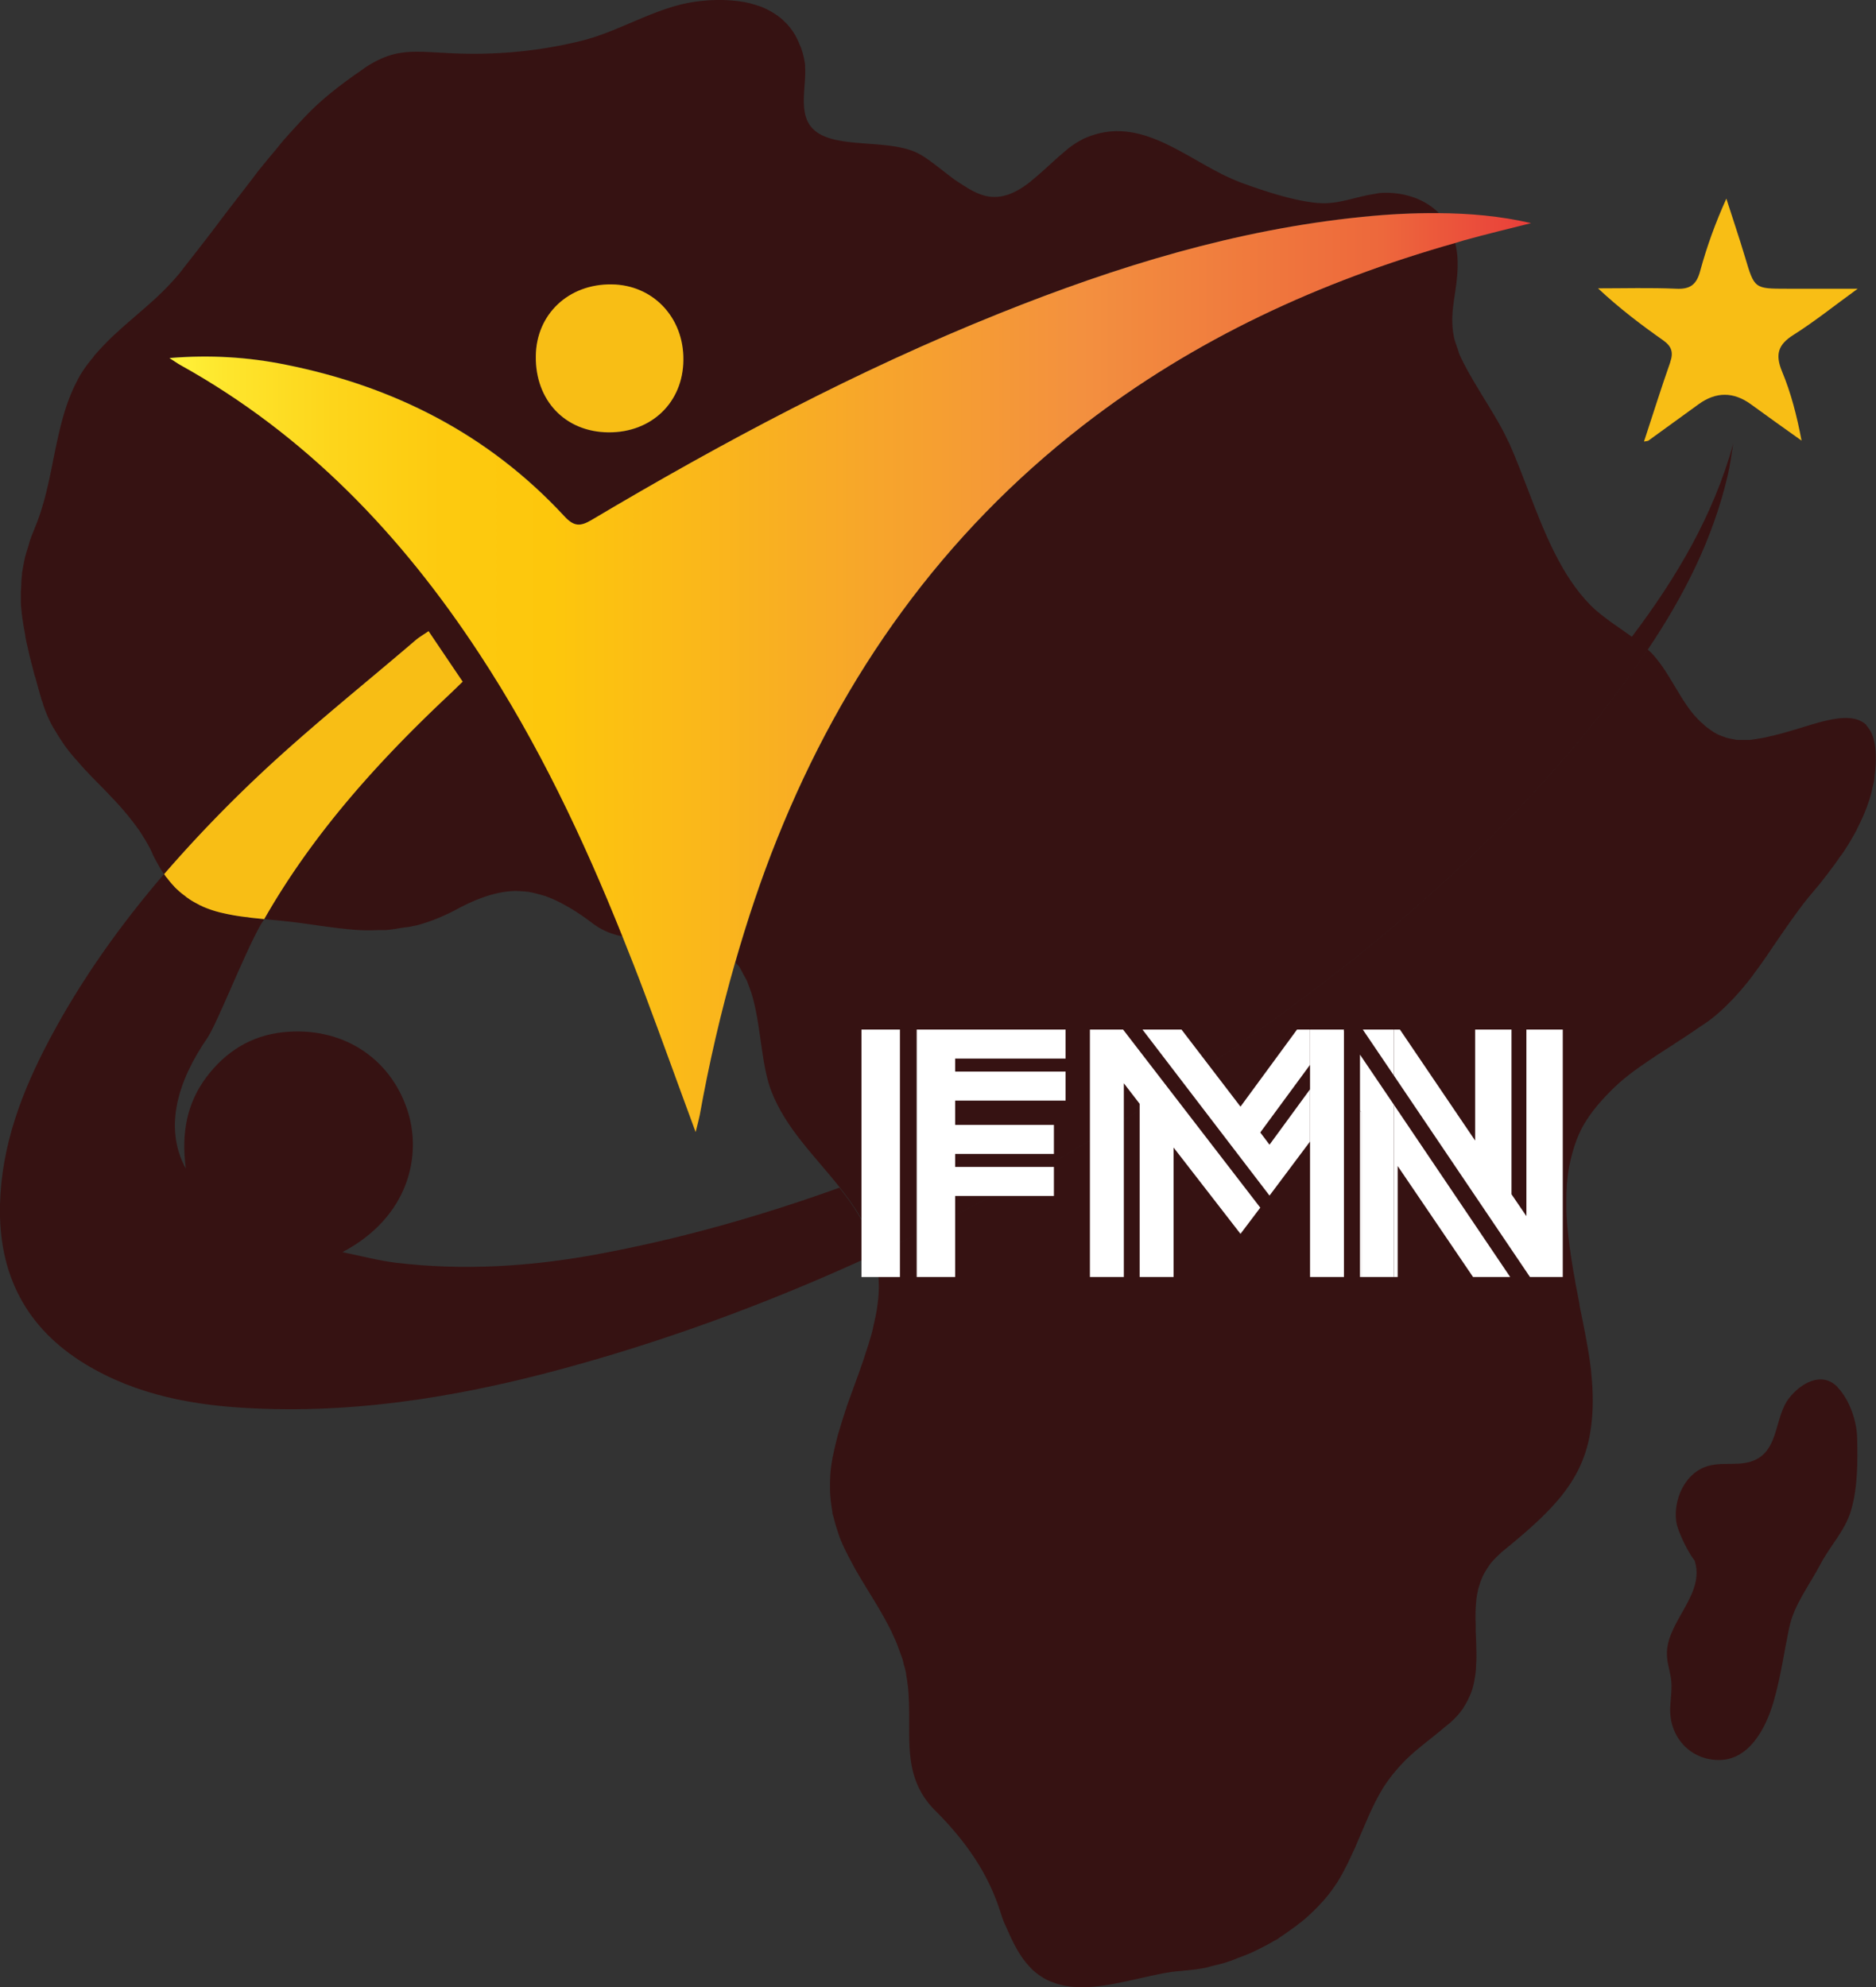
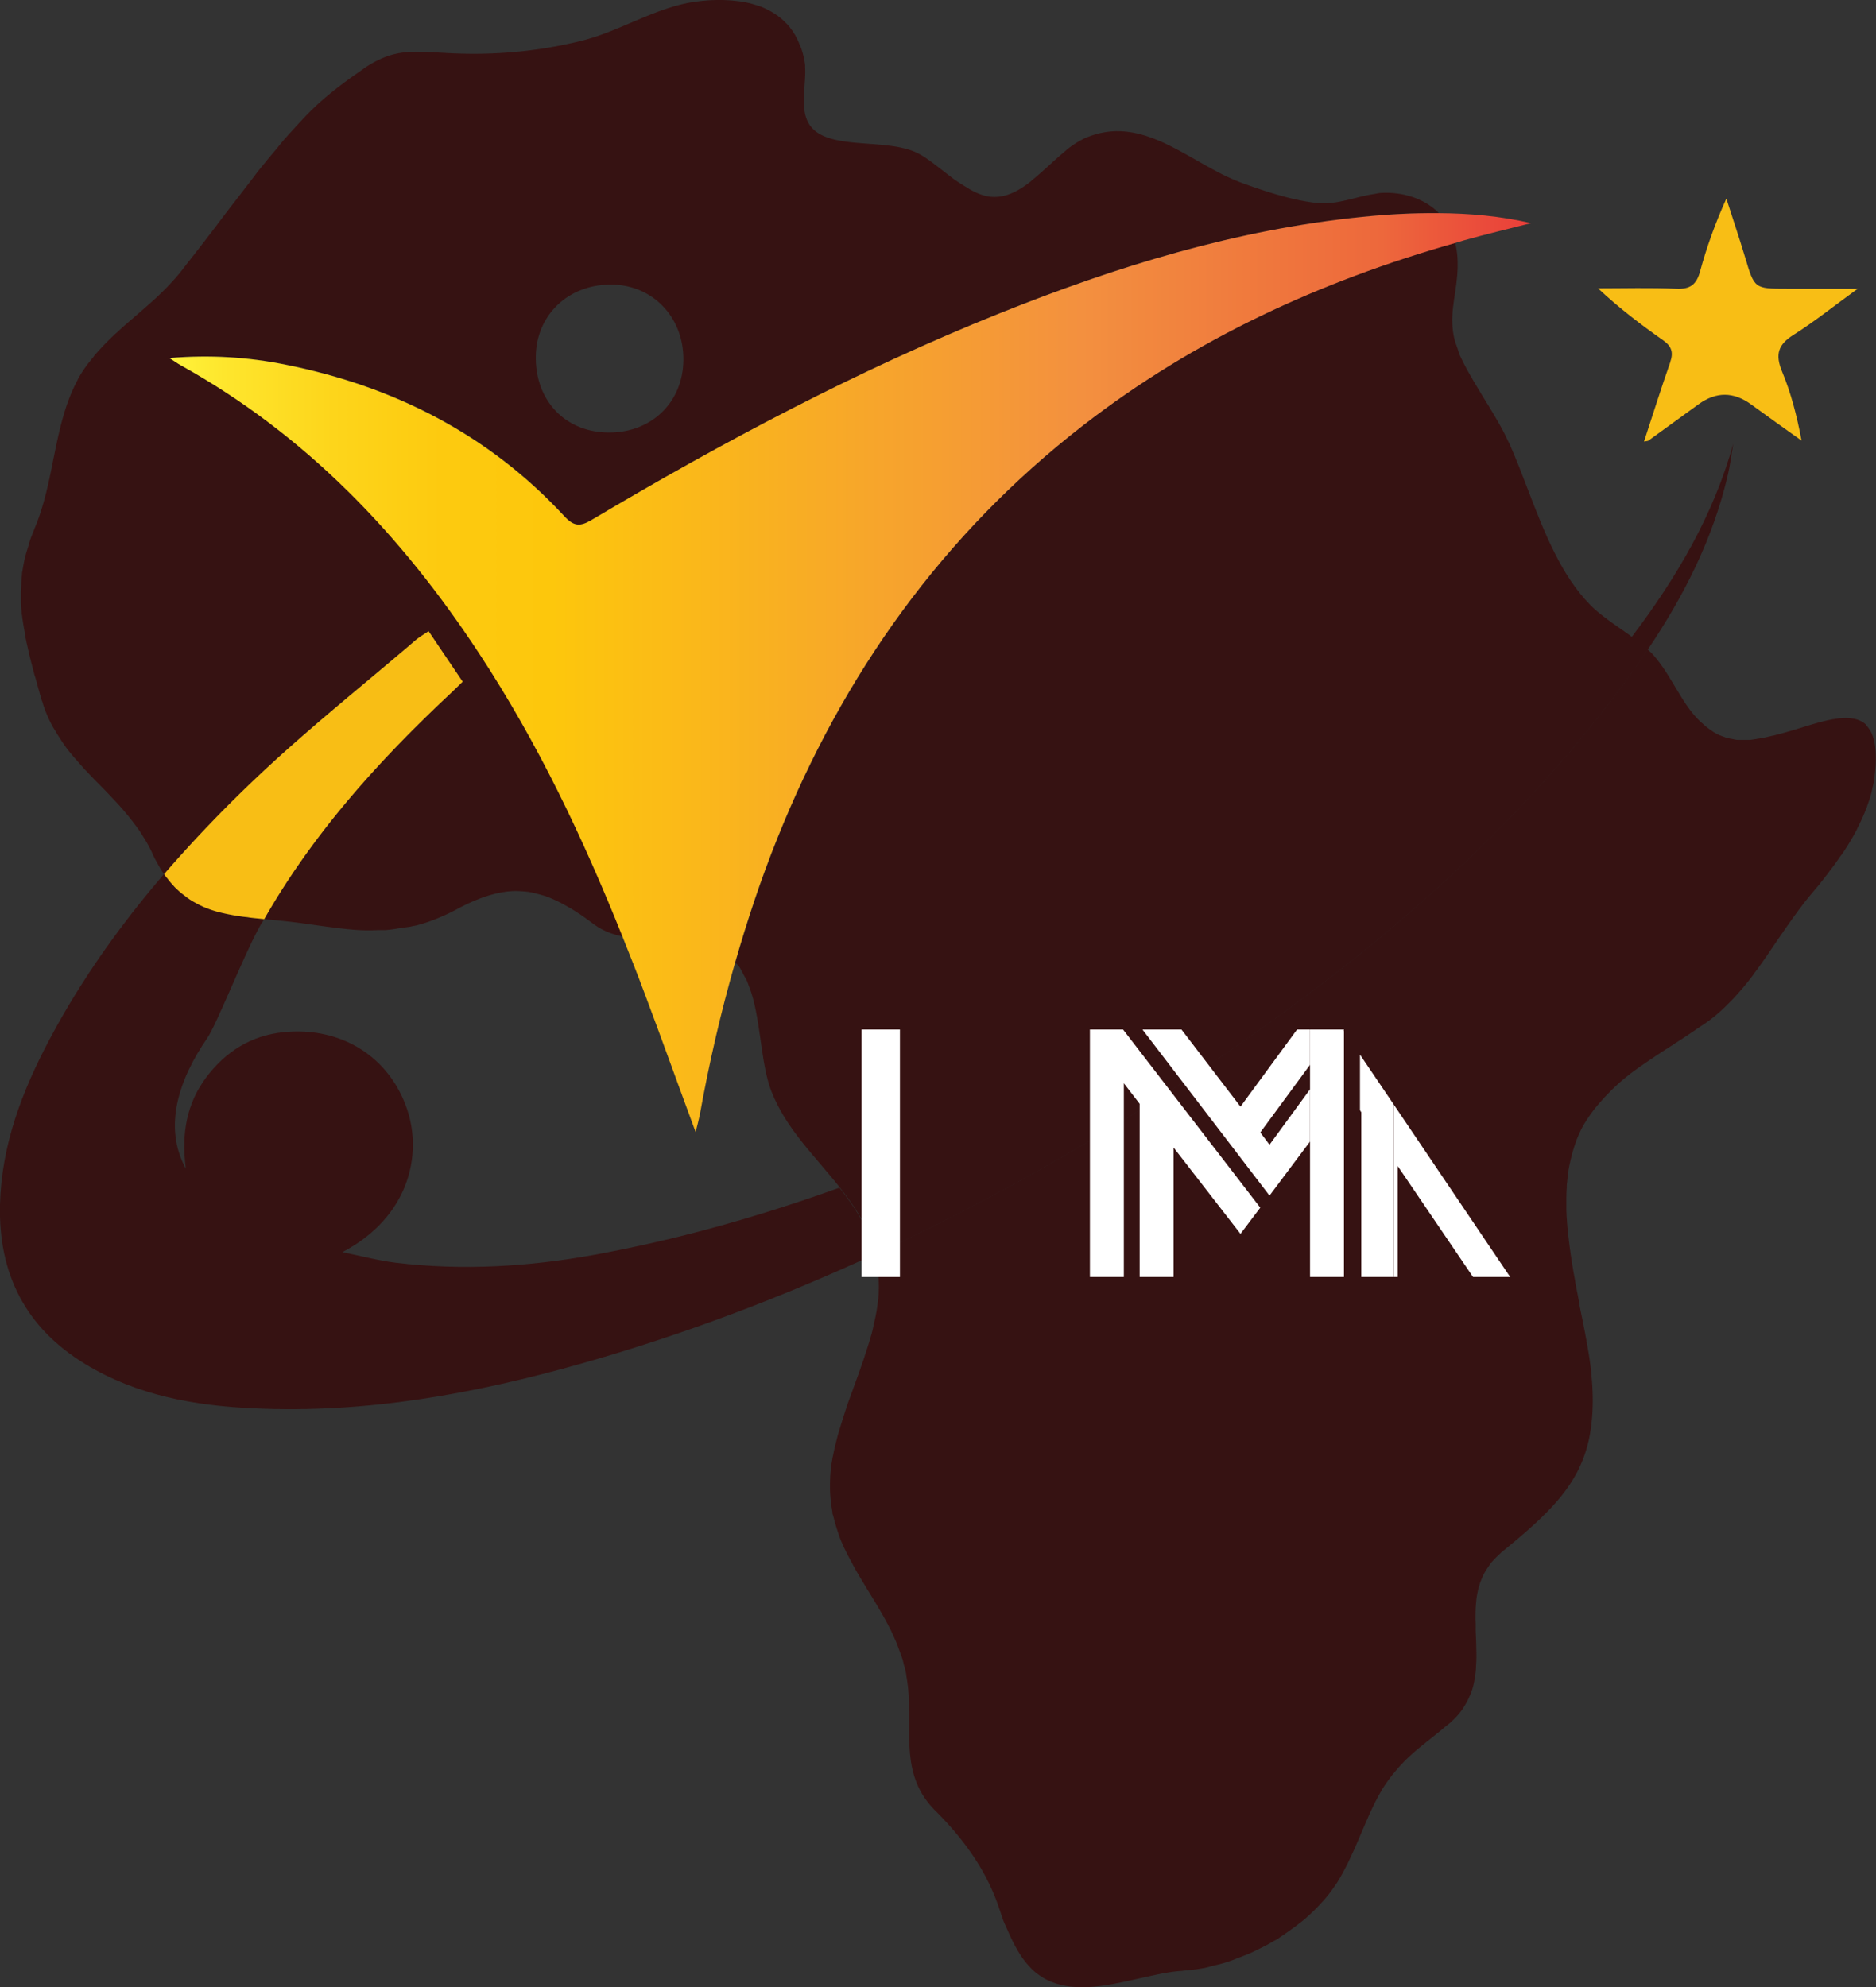
<svg xmlns="http://www.w3.org/2000/svg" data-bbox="-0.004 -0.001 99.534 105.446" viewBox="0 0 99.54 105.44" data-type="ugc">
  <rect x="0" y="0" width="99.54" height="105.44" fill="#333333" stroke="none" />
  <g>
    <defs>
      <linearGradient gradientUnits="userSpaceOnUse" y2="35.69" x2="81.25" y1="35.69" x1="9" id="d70adcef-3354-4b2e-9e63-dcb6b4548afd">
        <stop stop-color="#fff33b" offset="0" />
        <stop stop-color="#fee62d" offset=".04" />
        <stop stop-color="#fdd51b" offset=".12" />
        <stop stop-color="#fdca0f" offset=".2" />
        <stop stop-color="#fdc70c" offset=".28" />
        <stop stop-color="#f3903f" offset=".67" />
        <stop stop-color="#ed683c" offset=".89" />
        <stop stop-color="#e93e3a" offset="1" />
      </linearGradient>
    </defs>
    <path d="M40.91 57.93c-.52-1.34-.54-3.25-.96-4.87-.08-.3-.18-.6-.29-.87 0-.02-.01-.04-.02-.06-.05-.13-.13-.24-.19-.36-.08-.16-.15-.33-.26-.47-.04-.06-.11-.11-.15-.16-.01-.01-.03-.02-.04-.04-.76 2.65-1.39 5.34-1.87 8.07-.05.25-.12.5-.22.91-.93-2.55-1.8-4.95-2.7-7.34-.38-1.01-.77-2.02-1.18-3.03-.55-.12-1.09-.32-1.6-.7-.37-.28-.72-.52-1.06-.73-.11-.07-.22-.13-.33-.19-.22-.13-.45-.25-.66-.34-.13-.06-.26-.11-.39-.16-.2-.07-.4-.13-.6-.17-.13-.03-.25-.06-.38-.08-.31-.04-.62-.06-.95-.03-.83.07-1.74.38-2.82.95-.75.4-1.44.67-2.1.85-.11.03-.22.05-.33.07-.14.03-.28.04-.42.06-.31.05-.63.11-.94.13h-.38c-.35 0-.69.02-1.04 0h-.02c-.93-.06-1.89-.21-2.97-.36-.6-.08-1.16-.14-1.71-.19l-.32-.03c-.07.13-.16.24-.23.37-.88 1.59-1.46 3.35-2.19 5.02-.15.33-.35.66-.6.92-1.82 1.9-2.35 4.7-1.14 6.93-.24-1.89.06-3.47 1.08-4.84 1.02-1.36 2.37-2.23 4.09-2.4 3.09-.32 5.67 1.33 6.59 4.15.78 2.39.07 5.67-3.45 7.52 1.07.21 1.94.45 2.82.56 3.56.44 7.1.22 10.61-.43 4.47-.82 8.77-2.04 12.94-3.55-.67-.84-1.39-1.63-2.05-2.47-.63-.79-1.19-1.63-1.58-2.63Z" fill="none" />
    <path d="M46.17 65.78c-.03-.08-.06-.16-.09-.25-.13-.33-.29-.66-.48-.99-.31-.54-.68-1.04-1.06-1.52-4.17 1.5-8.47 2.73-12.94 3.55-3.51.64-7.05.86-10.61.43-.89-.11-1.76-.34-2.82-.56 3.53-1.86 4.23-5.14 3.45-7.52-.92-2.82-3.5-4.47-6.59-4.15-1.72.18-3.07 1.04-4.09 2.4-1.02 1.37-1.33 2.95-1.08 4.84-1.22-2.23-.36-4.76 1.14-6.93.51-.75 1.91-4.35 2.79-5.94.07-.13.16-.24.23-.37-.25-.03-.51-.05-.75-.08-.08 0-.16-.02-.23-.03-.42-.05-.82-.12-1.21-.21-.03 0-.06-.02-.09-.02-.35-.09-.68-.2-.99-.33-.02 0-.04-.02-.06-.03-.02-.01-.05-.01-.07-.03-.03-.01-.06-.03-.09-.05-.17-.08-.34-.18-.5-.29-.03-.02-.07-.04-.1-.07-.05-.03-.09-.07-.14-.11-.12-.09-.24-.19-.35-.29-.05-.05-.1-.09-.15-.14-.04-.04-.08-.08-.11-.12-.11-.12-.21-.25-.32-.39-.03-.04-.06-.07-.08-.1-.02-.03-.05-.07-.07-.11-2.31 2.69-4.38 5.58-6.07 8.76C1.18 57.88.08 60.74 0 63.91c-.09 3.69 1.36 6.55 4.54 8.48 2.74 1.66 5.8 2.2 8.93 2.34 5.94.28 11.71-.77 17.39-2.38 5.37-1.52 10.54-3.48 15.54-5.79 0-.02 0-.04-.01-.06-.06-.24-.14-.48-.23-.72Z" fill="#361212" />
    <path d="M88.62 19.23c-.48 1.36-.91 2.74-1.39 4.2.16-.03.2-.03.22-.04.9-.65 1.79-1.3 2.69-1.95q1.38-.99 2.76.01c.89.65 1.79 1.29 2.69 1.93-.25-1.32-.56-2.53-1.04-3.68-.37-.9-.2-1.42.61-1.93 1.11-.7 2.14-1.53 3.41-2.45h-3.75c-1.74 0-1.73 0-2.23-1.68-.31-1.04-.66-2.06-.99-3.1-.59 1.3-1.04 2.56-1.39 3.84-.19.72-.53.98-1.28.94-1.38-.06-2.76-.02-4.14-.02 1.12 1.05 2.28 1.93 3.46 2.76.45.32.55.64.37 1.16Z" fill="#f8be15" />
    <path d="M99.04 38.48c-.78-.77-2.33-.21-3.75.22l-.31.09c-.27.08-.52.15-.77.21-.06.02-.12.03-.17.04-.18.04-.36.09-.54.12-.06.01-.11.02-.16.03-.03 0-.05 0-.08.01-.14.02-.29.05-.42.06h-.62c-.09 0-.17-.02-.26-.04-.11-.02-.23-.04-.34-.07-.03 0-.06-.02-.09-.03-.05-.02-.11-.04-.16-.06a2.128 2.128 0 0 1-.57-.3c-.1-.07-.2-.14-.3-.22-.03-.03-.07-.06-.1-.09-.05-.05-.1-.09-.16-.14a6.17 6.17 0 0 1-.42-.45c-.73-.9-1.25-2.12-2.03-3.03-.05-.06-.1-.11-.15-.17-.07-.07-.14-.13-.22-.2-.46.68-.93 1.36-1.42 2.02-5.95 8-13.46 14.33-21.65 19.88-5.73 3.89-11.7 7.31-17.93 10.18.02.08.04.15.05.23.05.23.08.46.11.69 0 .08.02.17.03.25.02.31.03.61.01.91v.04c-.02.3-.06.6-.11.91-.03.16-.06.33-.1.49l-.12.55c-.04.16-.09.33-.14.49-.05.18-.11.36-.17.55-.06.17-.11.34-.17.52-.06.17-.12.34-.18.52-.14.39-.28.77-.42 1.16-.02.06-.05.12-.07.19-.06.17-.12.33-.18.5-.02.05-.04.1-.05.15 0 .01 0 .03-.01.04-.03.08-.06.16-.08.24-.02.07-.05.14-.07.21l-.12.39c-.04.14-.09.29-.13.43-.03.1-.06.19-.08.29-.02.06-.03.13-.05.19-.06.25-.12.5-.17.75-.01.06-.03.12-.04.18v.03c-.09.47-.12.91-.12 1.34v.26c.01.42.06.82.13 1.21v.06c0 .04.03.08.04.12.08.34.18.67.29.99.01.04.03.08.04.12.13.35.29.68.46 1.01.03.06.07.13.1.19.17.32.34.64.53.95.22.37.44.73.67 1.1.34.56.68 1.14.98 1.74l.15.33c.06.13.12.26.17.39l.12.33c.05.14.11.29.16.44.03.09.05.19.07.28.05.17.1.34.13.52 0 .03 0 .07.01.1.04.24.08.49.1.74.15 1.76-.14 3.34.39 4.79.2.56.52 1.1 1.05 1.63 2.6 2.59 3.21 4.65 3.52 5.58.04.13.08.24.12.33.05.12.11.24.16.36.28.64.59 1.29 1.05 1.84.15.17.3.34.49.49.27.21.55.38.85.49 1.59.63 3.54.03 5.31-.34.54-.12 1.07-.22 1.56-.25.05 0 .11-.02.17-.02.35-.03.7-.07 1.06-.14.16-.03.31-.08.47-.12.26-.06.52-.12.77-.21.17-.05.34-.12.51-.19.24-.09.48-.18.71-.28.17-.08.34-.16.51-.25.23-.11.45-.23.67-.36.08-.05.16-.08.24-.13.07-.05.14-.11.21-.15.27-.18.53-.37.79-.56.12-.1.25-.19.37-.29.34-.29.66-.6.95-.92l.04-.04c.27-.3.52-.62.73-.95l.02-.02c.23-.36.43-.74.62-1.12l.21-.45c.05-.11.1-.21.15-.32l.24-.57.48-1.11c.22-.49.45-.97.73-1.43 0-.01.01-.03.02-.04 0-.01.01-.02.02-.03.15-.24.31-.46.47-.67.04-.05.07-.09.11-.13.14-.17.28-.34.43-.49.03-.03.06-.06.08-.09.59-.6 1.23-1.07 1.92-1.63.11-.09.21-.18.32-.27.09-.07.18-.14.27-.22.01-.01.02-.03.04-.04.21-.19.38-.38.53-.58.05-.07.09-.13.13-.2.11-.17.2-.34.28-.52.02-.05.05-.11.07-.16.09-.23.16-.47.2-.71 0-.04.01-.09.02-.13.04-.21.06-.42.07-.64 0-.06 0-.12.01-.19.01-.24.01-.48 0-.73v-.01c0-.31-.02-.62-.03-.93 0-.2 0-.4-.01-.6v-.2c0-.26.01-.52.04-.77v-.05c.02-.2.06-.39.1-.58l.06-.21c.04-.14.09-.27.15-.41.03-.08.07-.16.11-.23.07-.13.15-.25.23-.37.05-.07.09-.14.15-.21.13-.15.28-.3.44-.45l.08-.08c2.61-2.12 4.18-3.64 4.68-6.11.19-.97.24-2.07.1-3.42v-.06c-.06-.51-.14-1.05-.25-1.62 0-.04-.01-.08-.02-.12l-.06-.33c-.09-.47-.19-.96-.29-1.45v-.05c-.02-.13-.05-.24-.07-.37-.06-.32-.13-.64-.18-.97-.02-.13-.05-.26-.07-.39-.04-.24-.08-.48-.12-.73l-.06-.43a28.212 28.212 0 0 1-.14-1.2c-.03-.31-.05-.63-.06-.94v-.37c0-.26 0-.52.02-.77 0-.1 0-.21.02-.31.03-.34.07-.67.14-.99l.06-.26c.06-.25.13-.5.21-.74.03-.09.07-.19.1-.28.12-.31.26-.61.44-.9.27-.44.57-.83.9-1.19.08-.09.16-.18.24-.26.32-.34.66-.66 1.02-.95.38-.31.78-.59 1.18-.86.11-.08.23-.15.34-.23.33-.22.67-.44 1-.65l.1-.07c.43-.27.86-.56 1.28-.85.07-.05.14-.09.21-.14.11-.07.22-.15.33-.23.41-.3.78-.65 1.13-1.01.08-.08.15-.15.22-.23.33-.36.65-.74.95-1.14.03-.04.06-.09.09-.13.3-.4.59-.81.87-1.23.28-.42.57-.83.85-1.24.02-.02.03-.05.05-.07.06-.08.11-.16.17-.24.03-.05.07-.09.1-.14.29-.4.58-.8.89-1.17.02-.02.03-.04.05-.06.12-.14.24-.29.36-.43.07-.08.14-.16.2-.25.08-.09.15-.19.23-.29.04-.06.09-.11.13-.17.08-.11.17-.22.25-.33.1-.13.19-.26.28-.39.06-.09.12-.18.19-.26.03-.04.06-.09.09-.13 0-.01.02-.03.03-.04.08-.13.16-.25.24-.38.11-.18.21-.35.31-.53.03-.06.07-.12.1-.18l.03-.06c.02-.03.03-.06.04-.09.15-.29.29-.59.41-.89.02-.04.03-.08.05-.13 0-.02.02-.04.03-.06l.03-.1c.08-.21.15-.43.21-.65.03-.1.05-.21.07-.31.03-.13.07-.26.09-.4.02-.1.02-.2.03-.29l.03-.26c.03-.3.04-.61.02-.92v-.04c-.04-.69-.22-1.13-.5-1.41Z" fill="#361212" />
    <path d="M13.91 40.98c2.61-2.45 5.42-4.69 8.14-7.01.2-.17.43-.3.69-.48.6.89 1.18 1.75 1.81 2.68-.27.26-.54.51-.8.77-3.75 3.53-7.17 7.34-9.73 11.83l.32.03c.55.05 1.11.11 1.71.19 1.08.15 2.04.3 2.97.36h.02c.35.02.7.02 1.04 0h.38c.31-.02.62-.08.94-.13.14-.02.28-.03.42-.06.11-.03.22-.04.33-.07.66-.18 1.35-.45 2.1-.85 1.08-.58 1.99-.88 2.82-.95.33-.03.64 0 .95.03.13.02.25.05.38.08.2.05.4.1.6.17a6.893 6.893 0 0 1 1.05.5c.11.06.22.12.33.19.34.21.69.45 1.06.73.51.39 1.05.59 1.6.7-2.09-5.22-4.49-10.28-7.59-15-4.13-6.3-9.22-11.63-15.87-15.33-.15-.08-.29-.19-.58-.37 2.17-.18 4.18-.05 6.16.35 5.76 1.15 10.77 3.69 14.79 8.04.5.54.83.57 1.45.2 6.97-4.14 14.11-7.94 21.64-10.96 6.21-2.49 12.56-4.44 19.25-5.12 1.35-.14 2.7-.21 4.05-.2-.41-.41-.93-.71-1.5-.88a4.4 4.4 0 0 0-1.59-.18c-.1 0-.2.03-.31.05-.95.13-1.86.54-2.86.49-.3-.01-.62-.06-.95-.12-1.08-.2-2.29-.61-3.2-.94-.35-.13-.69-.28-1.04-.45-.37-.19-.74-.39-1.11-.6-2-1.13-3.96-2.37-6.3-1.3-.03.01-.06.04-.09.05-.23.12-.46.27-.68.44-.06.04-.12.1-.18.15-.57.47-1.14 1.04-1.73 1.52-.05.04-.1.09-.15.13-.58.45-1.2.79-1.88.79-.18 0-.35-.02-.53-.07-.24-.06-.48-.17-.72-.3-.1-.05-.2-.12-.3-.18-.18-.11-.35-.22-.53-.34-.17-.12-.33-.25-.49-.37-.12-.09-.23-.18-.35-.27-.36-.28-.7-.54-1.02-.72-1.05-.6-2.66-.5-3.98-.69-.65-.09-1.24-.25-1.64-.6-.9-.79-.43-2.23-.49-3.32 0-.09 0-.18-.02-.27a4.34 4.34 0 0 0-.2-.79c-.02-.05-.04-.09-.06-.13-.07-.19-.16-.38-.25-.54-.02-.04-.05-.07-.07-.11-.1-.16-.22-.32-.34-.45-.02-.03-.05-.05-.08-.08-.13-.13-.26-.26-.41-.36l-.04-.04c-.01 0-.03-.01-.04-.02a4.05 4.05 0 0 0-.9-.47c-.03-.01-.06-.02-.1-.03-.33-.11-.68-.2-1.06-.24-.71-.09-1.47-.08-2.25.03-1.85.25-3.56 1.29-5.37 1.88-.26.08-.52.16-.78.22-2.27.55-4.58.75-6.91.63-1.61-.08-2.53-.21-3.67.32-.28.13-.56.28-.87.5-.28.2-.56.39-.83.59-.81.59-1.57 1.21-2.3 1.98-.34.36-.67.72-1 1.09-.19.21-.36.43-.54.65-.17.2-.34.4-.5.6-.12.15-.25.3-.37.45-.19.24-.36.48-.55.72-.53.69-1.07 1.38-1.59 2.07-.54.72-1.09 1.43-1.65 2.14-.15.19-.3.39-.45.58-.02.03-.05.05-.07.08-.28.33-.58.65-.89.95-.09.09-.18.17-.27.26-.33.3-.67.6-1.01.89-.34.3-.69.59-1.02.9-.06.06-.13.11-.19.17-.34.32-.66.65-.97 1-.03.03-.06.06-.08.09-.03.03-.04.07-.07.1-.31.37-.6.76-.83 1.2v.01c-.69 1.27-.99 2.74-1.29 4.22-.25 1.26-.51 2.52-1 3.67v.01c-.08.19-.15.37-.22.56-.04.12-.07.25-.11.37l-.12.39c-.02.09-.05.17-.07.26-.02.11-.04.21-.06.31-.02.09-.03.18-.05.27 0 .06-.03.13-.03.19 0 .08-.01.16-.02.23-.01.12-.02.23-.02.35 0 .14-.02.29-.02.43v.56c0 .16.02.33.04.49 0 .09.02.17.03.26 0 .07.02.14.03.22.03.21.07.42.11.64l.03.19v.03c.06.3.13.59.2.89.01.06.02.11.04.16 0 .02 0 .04.01.06.03.1.05.21.08.31l.12.47c.02.08.04.16.07.23.11.4.22.8.34 1.21 0 .03.02.05.03.07.14.48.32.91.54 1.31.08.15.17.28.25.42.17.27.34.54.53.79.11.14.22.28.34.42.21.24.42.48.63.71.13.13.25.27.38.4.28.29.57.57.85.87.05.05.09.1.14.15.22.23.44.46.65.71.07.08.14.17.21.25.18.22.36.45.53.69.07.09.14.19.2.29.21.33.42.67.59 1.05v.01c.07.14.13.28.21.41l.03.06c.08.14.15.27.23.4.04.07.09.15.14.21 0 .01.01.02.02.03 1.62-1.89 3.37-3.68 5.2-5.4ZM32.45 15.1c2.2.02 3.84 1.75 3.81 4.02-.03 2.24-1.7 3.85-3.98 3.83-2.29-.02-3.88-1.69-3.85-4.04.03-2.21 1.74-3.83 4.02-3.81Z" fill="#361212" />
    <path d="M86.58 33.78h-.01c-.09-.07-.18-.14-.28-.2-.05-.04-.1-.07-.15-.11-.24-.16-.47-.33-.7-.49-.11-.08-.21-.16-.32-.24-.26-.2-.51-.4-.74-.64-1.51-1.53-2.41-3.77-3.24-5.94-.35-.91-.69-1.81-1.06-2.64-.01-.02-.02-.04-.04-.07-.21-.46-.45-.9-.7-1.32-.13-.22-.26-.43-.39-.65-.19-.3-.37-.61-.56-.92-.33-.55-.65-1.1-.92-1.68-.06-.13-.09-.25-.13-.38-.07-.19-.14-.38-.18-.55-.06-.27-.09-.52-.1-.77-.05-1.15.36-2.13.27-3.55-.02-.26-.06-.51-.12-.74-7.15 2.03-13.81 5.09-19.72 9.67-7.46 5.79-12.73 13.2-16.23 21.92-.87 2.17-1.6 4.37-2.24 6.6.01.01.03.02.04.04.05.06.11.1.15.16.1.14.17.31.26.47.06.12.14.23.19.36 0 .02.01.04.02.06.11.28.21.57.29.87.42 1.63.44 3.53.96 4.87.39.99.95 1.83 1.58 2.63.66.84 1.39 1.63 2.05 2.47.38.48.75.98 1.06 1.52.19.34.35.67.48.99.03.08.06.16.09.25.09.24.17.48.23.72 0 .02 0 .04.01.06 6.23-2.87 12.19-6.29 17.93-10.18 8.19-5.56 15.7-11.88 21.65-19.88.49-.66.97-1.34 1.42-2.02 1.91-2.84 3.46-5.87 4.25-9.28.13-.55.19-1.11.29-1.66-1.06 3.83-3.03 7.14-5.37 10.24Z" fill="#361212" />
    <path d="M8.86 46.58c.1.14.21.27.32.39.04.04.07.08.11.12.05.05.1.1.15.14.11.11.23.2.35.29.05.03.09.08.14.11.03.02.07.04.1.07.16.11.33.2.5.29.03.01.06.04.09.05.02.01.05.01.07.03.02 0 .04.02.06.03.32.14.65.25.99.33.03 0 .06.02.09.02.39.09.79.16 1.21.21.08 0 .16.02.23.03.24.03.49.05.75.08 2.56-4.49 5.98-8.3 9.73-11.83.27-.25.53-.51.8-.77-.63-.93-1.21-1.79-1.81-2.68-.26.18-.49.31-.69.48-2.72 2.33-5.53 4.57-8.14 7.01a71.555 71.555 0 0 0-5.2 5.4c.02.04.05.07.07.11.03.04.06.07.08.1Z" fill="#f8be15" />
    <path d="M76.33 11.31c-1.35-.01-2.7.06-4.05.2-6.69.67-13.04 2.63-19.25 5.12-7.53 3.02-14.67 6.82-21.64 10.96-.62.37-.95.34-1.45-.2-4.02-4.34-9.04-6.89-14.79-8.04-1.98-.4-3.99-.53-6.16-.35.29.18.43.29.58.37 6.66 3.7 11.74 9.03 15.87 15.33 3.1 4.72 5.5 9.78 7.59 15 .4 1 .8 2.01 1.18 3.03.9 2.39 1.76 4.8 2.7 7.34.1-.41.17-.66.22-.91.49-2.73 1.11-5.42 1.87-8.07.64-2.23 1.37-4.44 2.24-6.6 3.5-8.73 8.78-16.14 16.23-21.92 5.91-4.58 12.57-7.64 19.72-9.67l.5-.15c1.18-.33 2.37-.61 3.55-.91-1.64-.38-3.28-.52-4.92-.53Z" fill="url(#d70adcef-3354-4b2e-9e63-dcb6b4548afd)" />
-     <path d="M32.28 22.94c2.29.02 3.96-1.59 3.98-3.83.03-2.27-1.62-4-3.81-4.02-2.29-.03-4 1.59-4.02 3.81-.03 2.35 1.56 4.02 3.85 4.04Z" fill="#f8be15" />
-     <path d="M97.5 73.6c-.84-.87-1.98-.19-2.59.61-.72.96-.54 2.52-1.62 3.17-.89.53-1.9.1-2.85.47-1.09.43-1.65 1.77-1.5 2.88.08.57.72 1.8.97 2.06.59 1.74-1.37 3.17-1.46 4.82-.03.54.13.91.21 1.45.08.51-.02 1.04-.04 1.55-.06 1.55 1.05 2.77 2.58 2.78 1.62 0 2.5-1.7 2.9-3.08.39-1.33.56-2.66.85-4.01.25-1.15 1.09-2.25 1.63-3.28.52-1 1.32-1.79 1.64-2.89.35-1.2.35-2.57.32-3.82-.02-.91-.4-2.04-1.05-2.71Z" fill="#361212" />
+     <path d="M97.5 73.6Z" fill="#361212" />
    <path fill="#ffffff" d="M47.75 54.63v13.13h-2.04V54.63h2.04z" />
-     <path fill="#ffffff" d="M48.64 67.76h2.04v-4.3h5.24v-1.54h-5.24v-.69h5.24v-1.54h-5.24V58.4h5.86v-1.54h-5.86v-.69h5.86v-1.54h-7.9v13.13z" />
    <path fill="#ffffff" d="M71.31 54.63h-.05l.05.08v-.08z" />
    <path fill="#ffffff" d="m67.36 60.74-.49-.65 2.64-3.59v-1.87h-.69l-3 4.09-3.13-4.09h-2.07l6.74 8.81 2.15-2.87V57.8l-2.15 2.94z" />
    <path fill="#ffffff" d="M57.83 54.63v13.13h1.8V57.48l.84 1.09v9.19h1.8v-6.87l3.55 4.58 1.05-1.39-7.28-9.45h-1.76z" />
-     <path fill="#ffffff" d="M72.16 58.91v8.85h.07v-8.74l-.07-.11z" />
-     <path fill="#ffffff" d="M80.99 54.63v9.9l-.79-1.16v-8.74h-1.93v5.89l-3.99-5.89h-.32v2.44l7.22 10.69h1.74V54.63h-1.93z" />
    <path fill="#ffffff" d="M74.16 67.76v-5.89l4 5.89h1.97l-6.17-9.14v9.14h.2z" />
    <path fill="#ffffff" d="M71.26 54.63h-1.75v13.13h1.8V54.71l-.05-.08z" />
    <path fill="#ffffff" d="m72.16 58.91.07.11v8.74h1.73v-9.14l-1.8-2.66v2.95z" />
-     <path fill="#ffffff" d="m72.31 54.63 1.65 2.44v-2.44h-1.65z" />
  </g>
</svg>